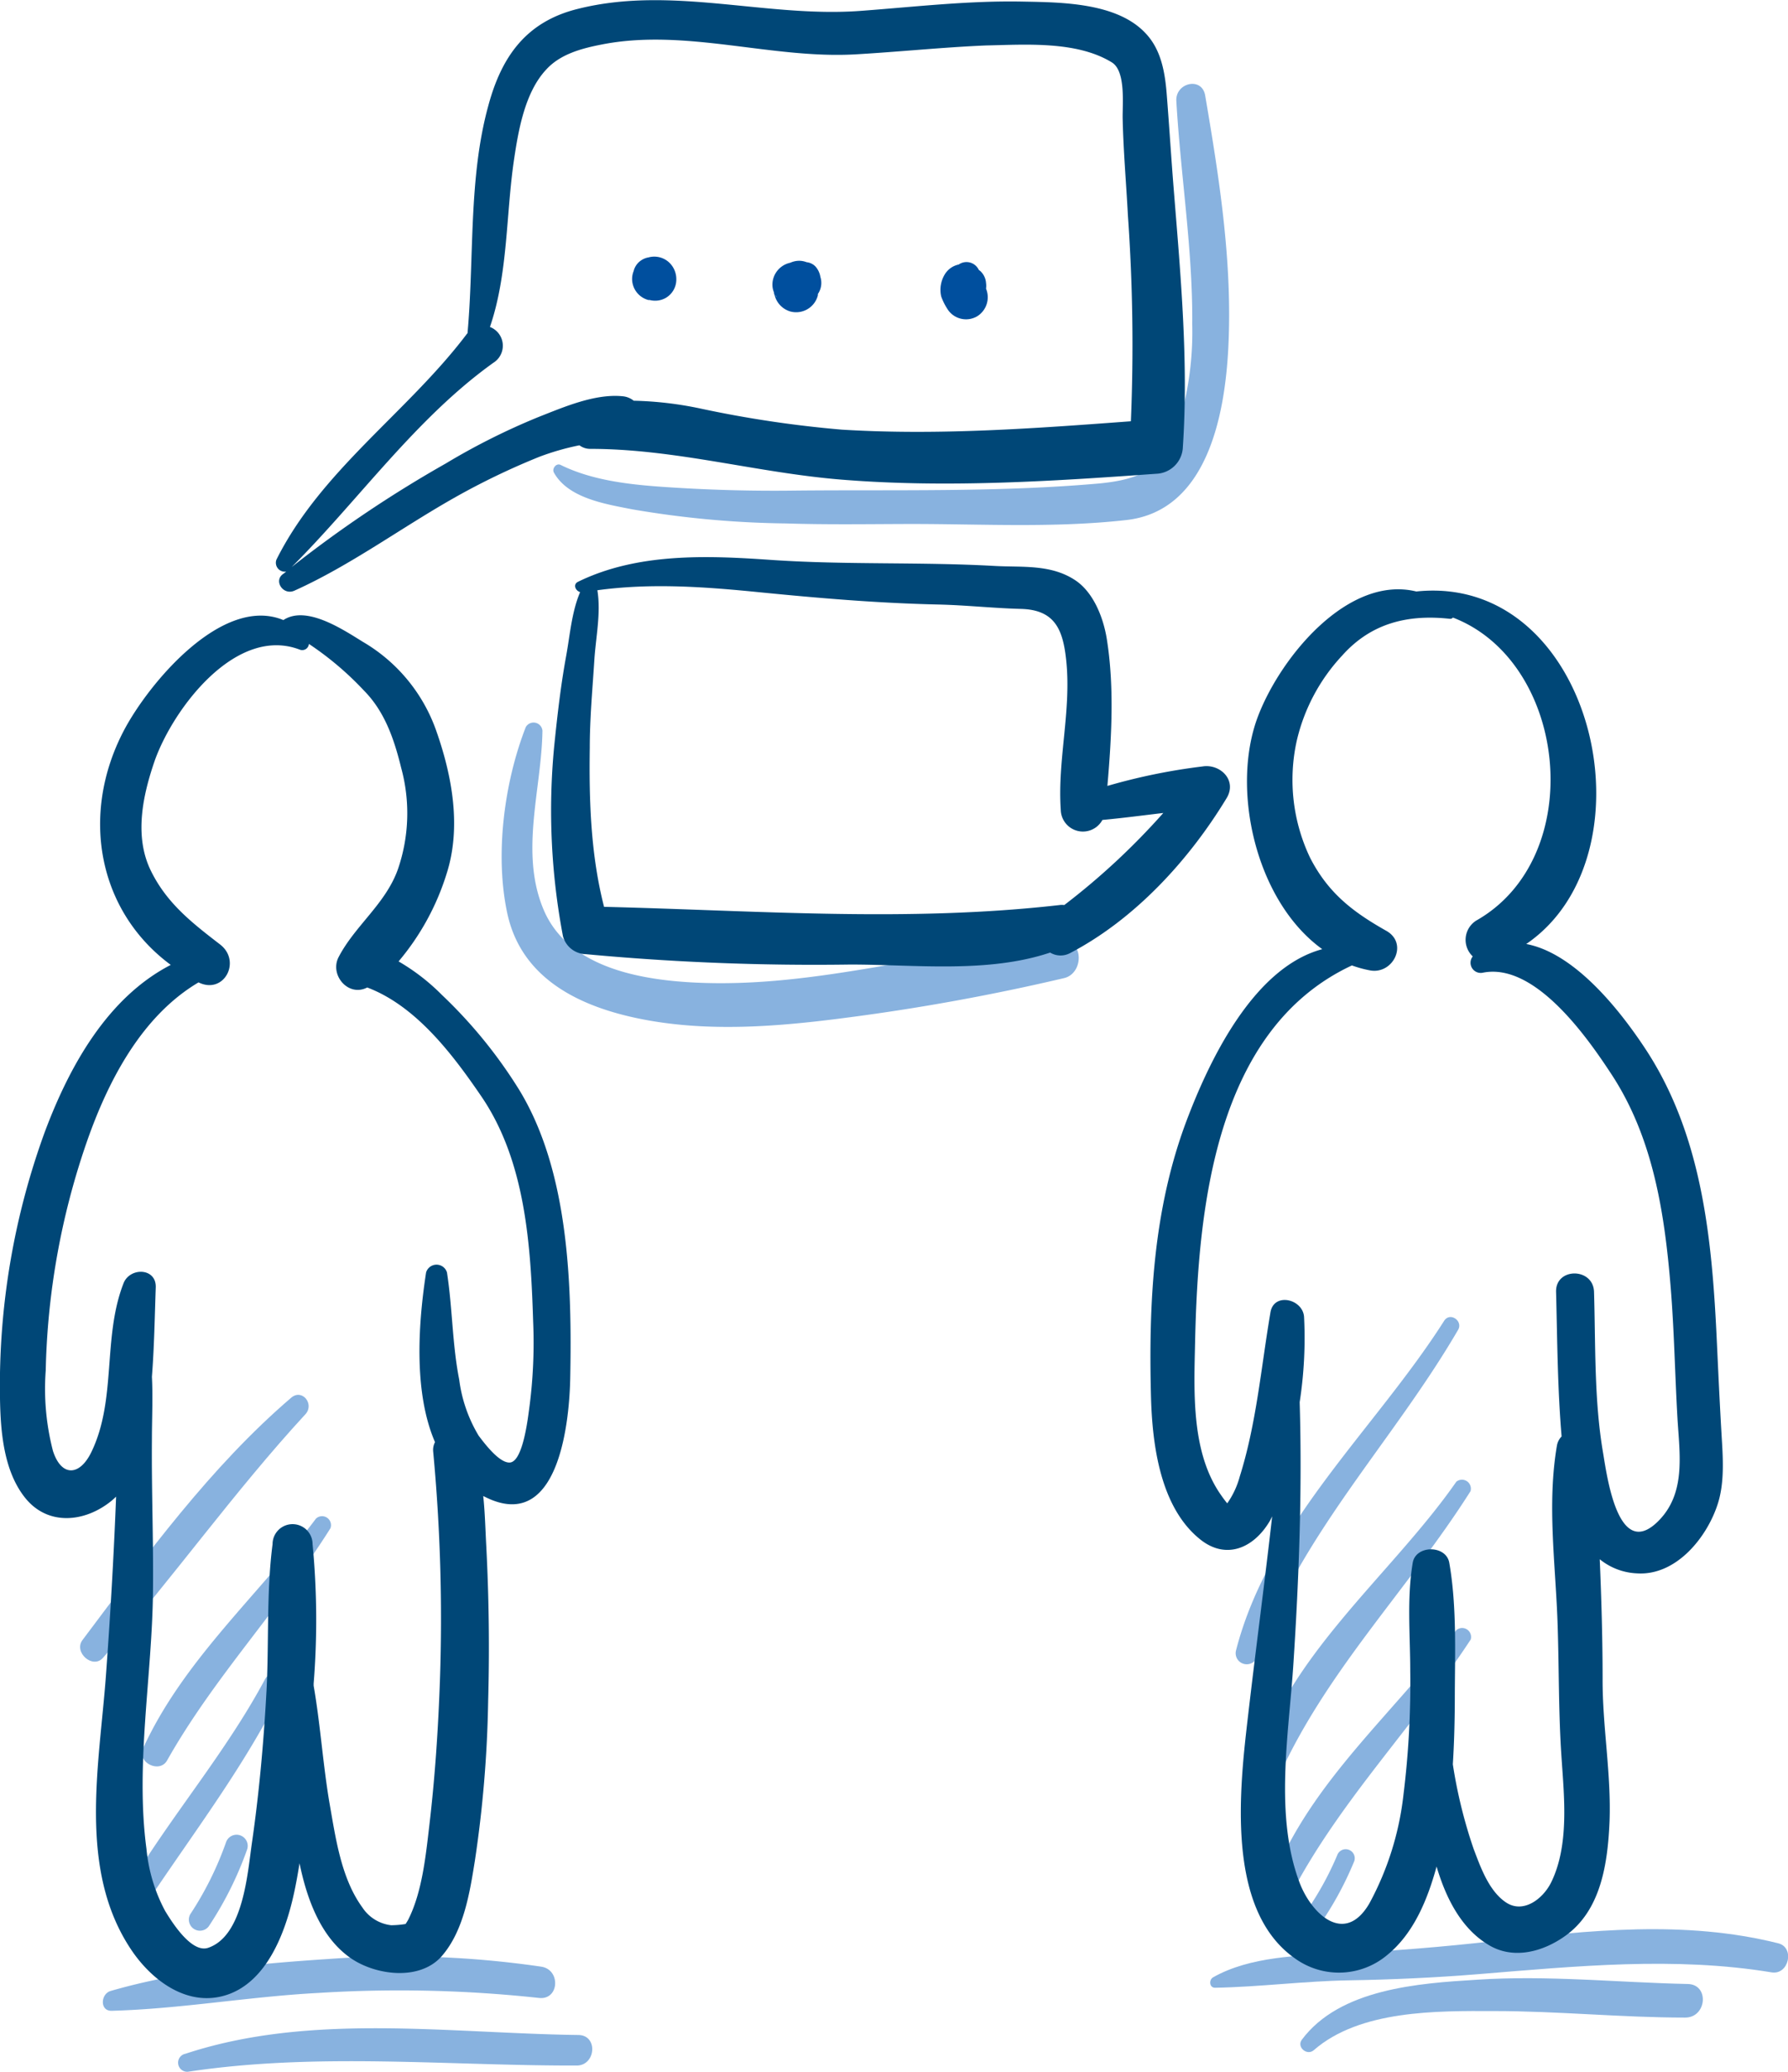
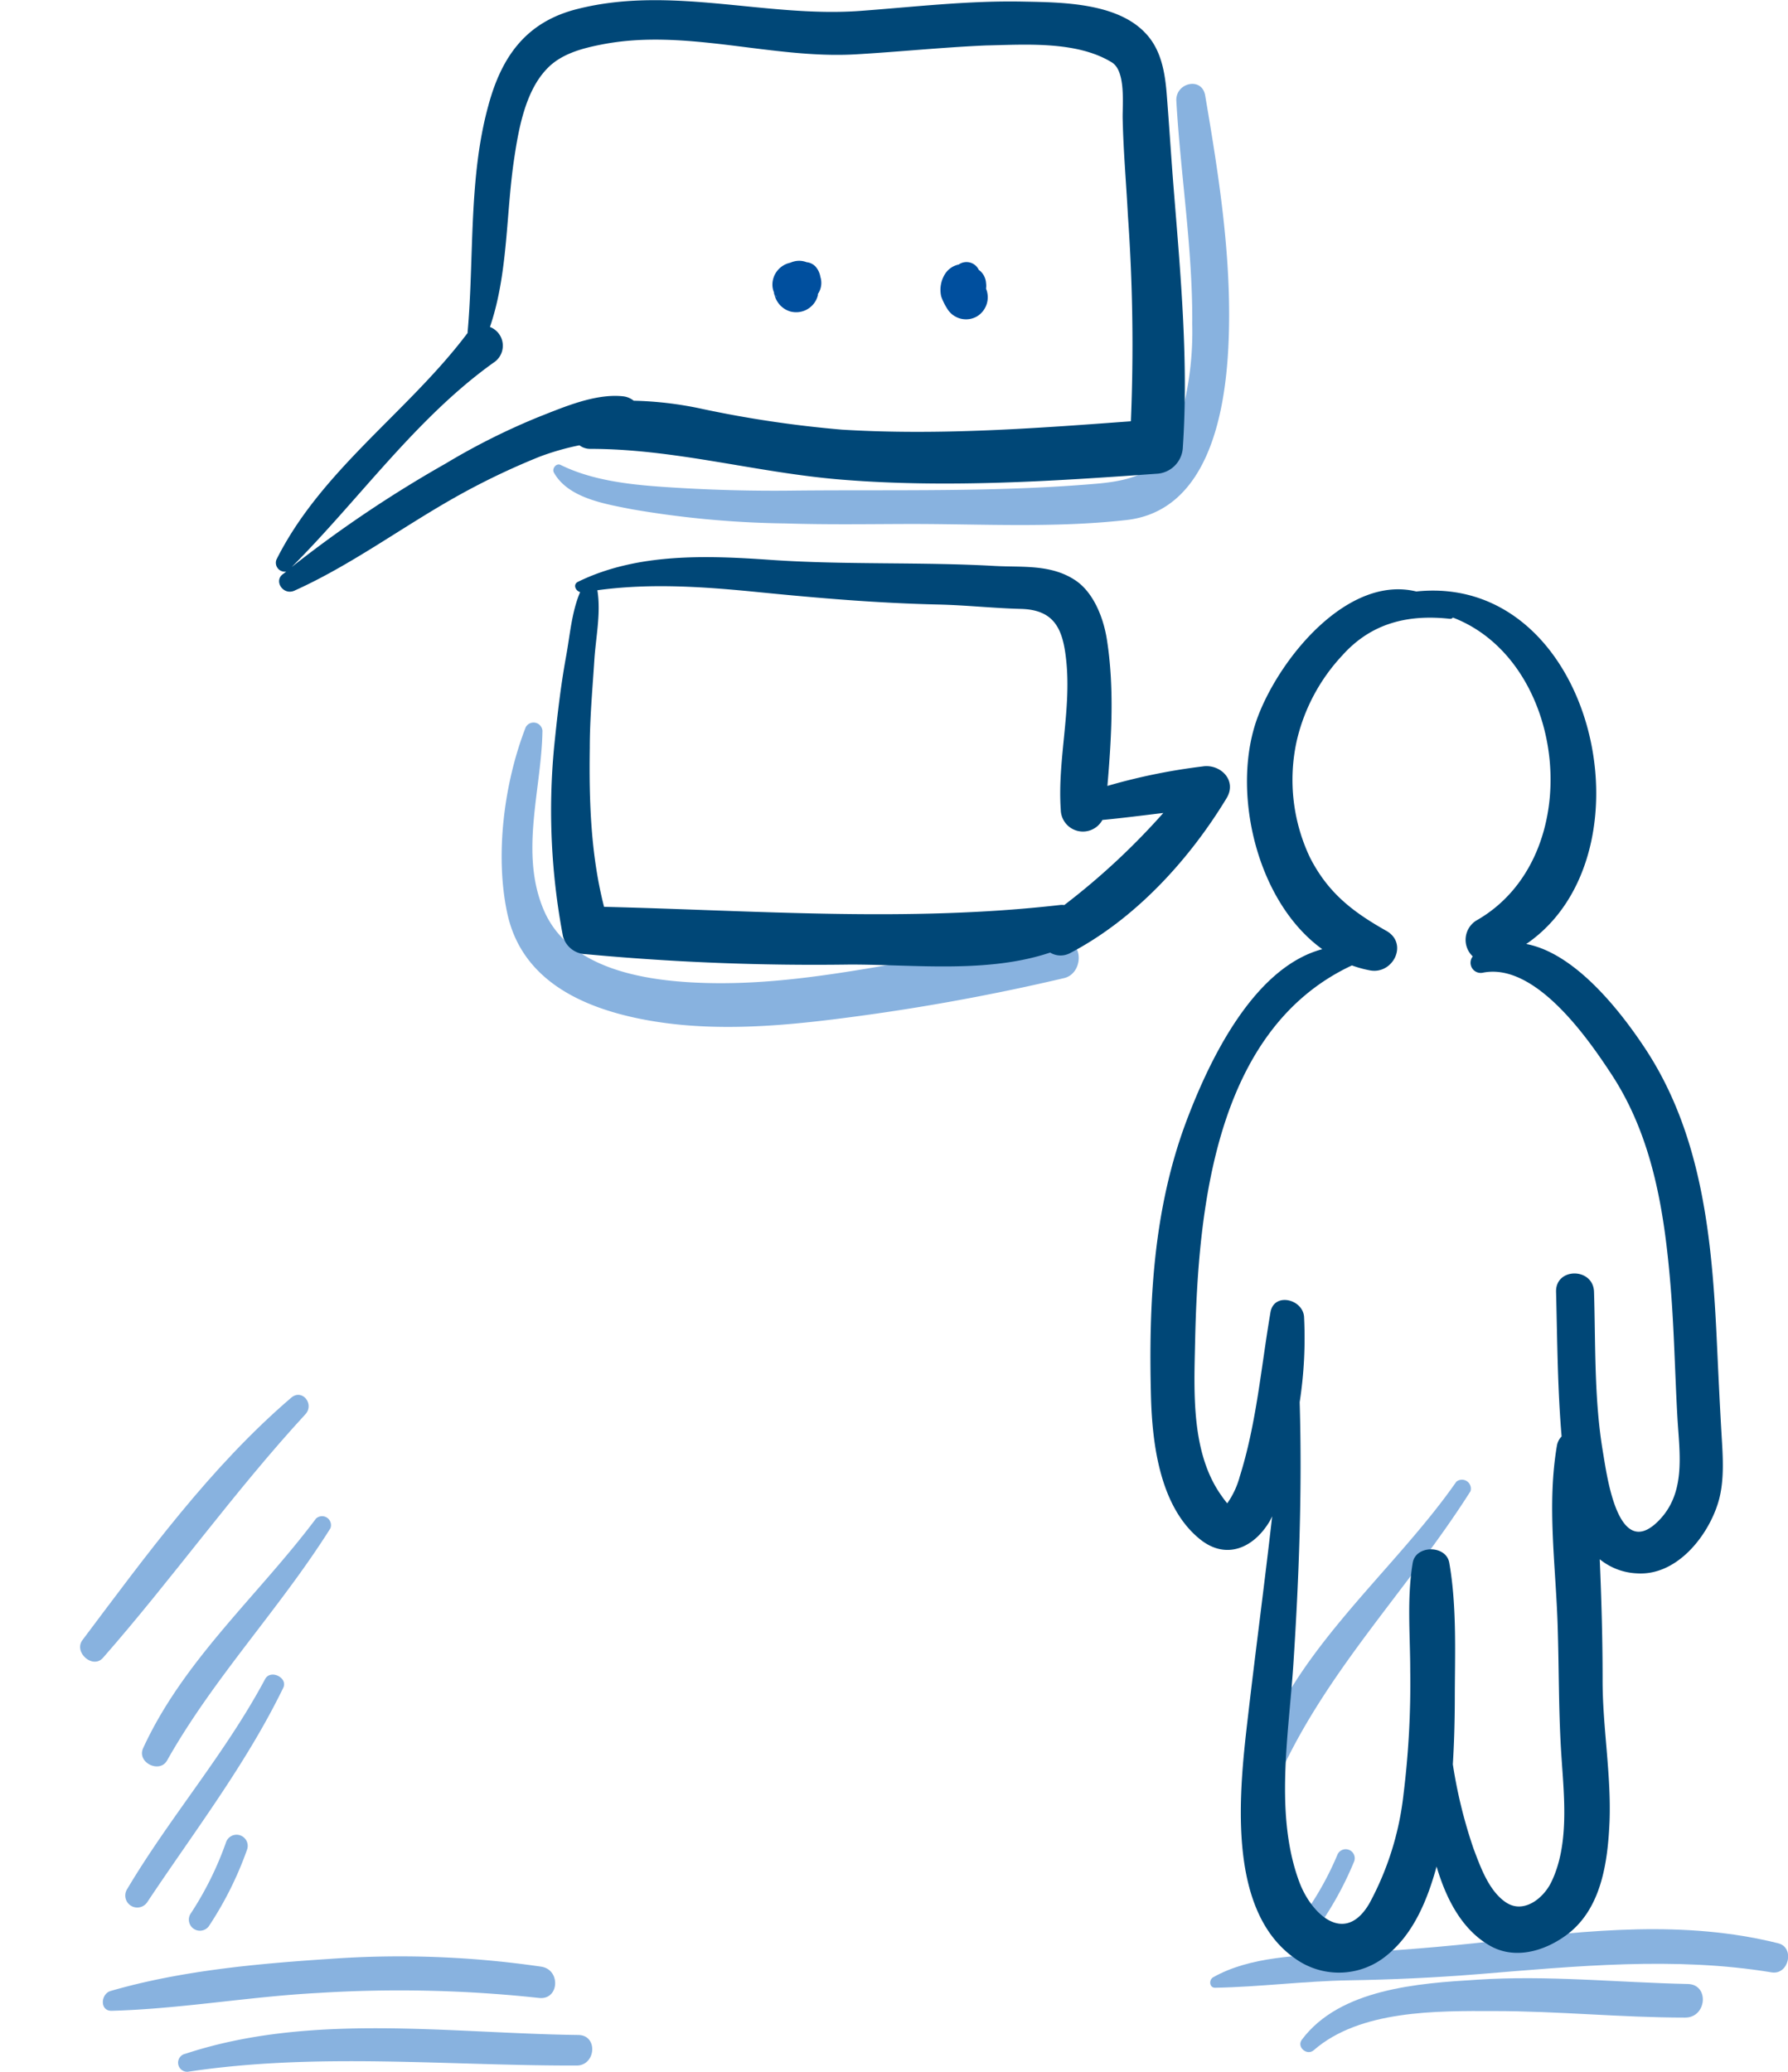
<svg xmlns="http://www.w3.org/2000/svg" id="Layer_1" data-name="Layer 1" viewBox="0 0 200.21 231.99">
  <defs>
    <style>.cls-1{fill:#88b2df;}.cls-2{fill:#004777;}.cls-3{fill:#004f9e;}</style>
  </defs>
  <path class="cls-1" d="M119.15,109.52c2.2-.52,2.25-4.29-.23-4.15-13.9.73-27.21,5.38-41.29,4.64-6.25-.33-14.11-1.8-16.78-8.2s-.2-13.46-.11-20a1,1,0,0,0-1.87-.39c-2.42,6.21-3.47,14.3-2.07,20.83,1.53,7.13,7.72,10.28,14.31,11.71,7.85,1.7,16.08,1,24-.05A242.57,242.57,0,0,0,119.15,109.52Z" transform="translate(0 0)" />
  <path class="cls-1" d="M137.54,38.93c.48-9.49-1-18.91-2.59-28.23-.36-2.15-3.35-1.44-3.23.61.48,8.36,1.85,16.65,1.78,25a35.59,35.59,0,0,1-1.92,12.42c-1.56,4-4.41,5-8.45,5.4-11.25,1-22.75.69-34,.8C84,55,79,54.85,74,54.5c-3.76-.27-7.79-.75-11.22-2.44-.49-.25-1,.41-.76.85,1.59,2.88,5.79,3.53,8.72,4.11A108.53,108.53,0,0,0,88,58.61c4.68.15,9.36.07,14.05.06,8,0,16.09.46,24.07-.44C135.24,57.21,137.16,46.33,137.54,38.93Z" transform="translate(0 0)" />
-   <path class="cls-1" d="M140.75,185.58c4.91-13.82,15.24-24.18,22.51-36.66.61-1-.91-2.08-1.57-1C154,160,142.1,170.46,138.41,184.77A1.24,1.24,0,0,0,140.75,185.58Z" transform="translate(0 0)" />
  <path class="cls-1" d="M163.07,165.91c-7.38,10.6-19.38,19.75-22.69,32.7a1.35,1.35,0,0,0,2.56.88c5.36-12.22,14.66-21.38,21.72-32.52A1,1,0,0,0,163.07,165.91Z" transform="translate(0 0)" />
-   <path class="cls-1" d="M163.05,182.55c-6.94,9.28-16.22,16.86-20.55,27.87-.54,1.38,1.63,2.49,2.34,1.16,5.43-10.16,13.54-18.39,19.84-28A1,1,0,0,0,163.05,182.55Z" transform="translate(0 0)" />
  <path class="cls-1" d="M149.73,207.74a34.67,34.67,0,0,1-4.79,8.07c-.79,1.11,1,2.29,1.76,1.18a37.49,37.49,0,0,0,4.94-8.59A1,1,0,0,0,149.73,207.74Z" transform="translate(0 0)" />
  <path class="cls-1" d="M11.53,185.63c7.81-8.9,14.65-18.58,22.69-27.3,1-1.13-.39-2.87-1.61-1.83-9.06,7.76-16.24,17.65-23.37,27.13C8.21,185,10.38,186.93,11.53,185.63Z" transform="translate(0 0)" />
  <path class="cls-1" d="M18.71,197.12c5.23-9.28,12.63-17,18.29-26a1,1,0,0,0-1.62-1.08c-6.45,8.6-14.81,15.81-19.36,25.72C15.31,197.35,17.87,198.61,18.71,197.12Z" transform="translate(0 0)" />
  <path class="cls-1" d="M29.69,188c-4.43,8.3-10.63,15.42-15.43,23.49A1.33,1.33,0,0,0,16.48,213c5.25-7.89,11.05-15.42,15.23-24C32.28,187.86,30.3,186.88,29.69,188Z" transform="translate(0 0)" />
  <path class="cls-1" d="M25.31,206.28a36.75,36.75,0,0,1-4,8.05,1.24,1.24,0,0,0,2.06,1.37,39.15,39.15,0,0,0,4.3-8.61A1.23,1.23,0,0,0,25.31,206.28Z" transform="translate(0 0)" />
  <path class="cls-1" d="M199.11,217.59c-10.47-2.62-21.16-1.45-31.75-.25-5.74.65-11.45,1.12-17.23,1.39-4.62.22-10.17.33-14.29,2.67-.49.27-.44,1.18.22,1.17,5-.09,10-.75,15-.83,4.84-.08,9.64-.3,14.46-.69,10.93-.89,22-2,32.87-.2C200.31,221.15,201,218.05,199.11,217.59Z" transform="translate(0 0)" />
  <path class="cls-1" d="M147.11,229.56c5.17-4.51,13.78-4.4,20.21-4.38,7.13,0,14.25.73,21.38.73,2.42,0,2.73-3.71.29-3.76-7.89-.17-15.71-1-23.61-.48-6.52.4-15.34,1-19.61,6.72C145.16,229.22,146.36,230.22,147.11,229.56Z" transform="translate(0 0)" />
  <path class="cls-1" d="M12.39,222.93c-1.13.33-1.24,2.26.12,2.22,7.74-.21,15.43-1.6,23.17-2a145.07,145.07,0,0,1,24.66.56c2.28.27,2.48-3.16.27-3.5a109.19,109.19,0,0,0-23.83-.86C28.7,219.88,20.18,220.67,12.39,222.93Z" transform="translate(0 0)" />
  <path class="cls-1" d="M64.77,227.86c-14.51-.19-30-2.52-44,2.1a1,1,0,0,0,.38,2c14.42-2.16,28.9-.65,43.4-.68C66.72,231.3,67,227.89,64.77,227.86Z" transform="translate(0 0)" />
-   <path class="cls-2" d="M14.71,218.34c2.36,3.51,6.42,6.49,10.77,5s6.37-6.75,7.32-10.82c.3-1.28.53-2.58.74-3.89.8,3.9,2.33,8.27,5.74,10.63,2.8,1.93,7.76,2.58,10.21-.26s3.12-7.12,3.69-10.69a134.39,134.39,0,0,0,1.48-17.81q.24-8.69-.21-17.37c-.1-1.81-.14-3.73-.34-5.62.3.15.61.3.93.43,7.61,3.07,8.72-8.94,8.81-13.61.2-10.43-.13-23.16-5.72-32.31a53.43,53.43,0,0,0-8.64-10.61,23.25,23.25,0,0,0-4.86-3.76A28.1,28.1,0,0,0,50,97.86c1.68-5.21.64-10.94-1.14-16a18.71,18.71,0,0,0-8.24-10c-2.31-1.43-6.34-4.11-8.89-2.43-6.82-2.83-15.07,7.07-17.85,12.35-4.9,9.32-3,20.17,5.24,26.26-7.07,3.65-11.33,11.31-14.08,18.64A82.86,82.86,0,0,0,0,156.6c.06,3.69.41,8.07,2.78,11.07,2.58,3.27,6.8,2.78,9.75.34.16-.14.32-.28.47-.43-.26,6.69-.65,13.39-1.14,20.06C11.12,197.69,8.69,209.38,14.71,218.34Zm-4.46-55.79c-1.33,2.78-3.39,2.81-4.32-.09a27.67,27.67,0,0,1-.81-9A83.42,83.42,0,0,1,9.67,128c2.37-6.85,6.14-14.2,12.56-18,2.86,1.4,4.84-2.38,2.41-4.25-3.18-2.45-6-4.64-7.78-8.32C15,93.56,16,89,17.34,85.13,19.45,79.25,26.47,70,33.59,72.75a.75.75,0,0,0,1-.65,35,35,0,0,1,6.17,5.23c2.35,2.38,3.39,5.5,4.17,8.68a19.27,19.27,0,0,1-.36,11.28c-1.36,3.89-4.8,6.33-6.64,9.85-1.07,2,1.06,4.54,3.19,3.43,5.49,2.07,9.61,7.55,12.79,12.21,4.95,7.27,5.52,16.68,5.79,25.22a55.64,55.64,0,0,1-.41,9.48c-.15,1.05-.69,6.18-2.2,6.28-1.2.08-2.91-2.24-3.49-3a16.17,16.17,0,0,1-2.18-6.28c-.78-3.94-.75-8-1.37-12a1.22,1.22,0,0,0-2.34,0c-.82,5.37-1.48,13.26,1,19a1.87,1.87,0,0,0-.21,1,200.35,200.35,0,0,1,.76,25.7c-.19,5.39-.55,10.8-1.18,16.16-.4,3.41-.8,7.48-2.36,10.59-.11.21-.25.41-.3.5a10.38,10.38,0,0,1-1.62.14,4.47,4.47,0,0,1-3.23-2c-2.41-3.31-3-7.89-3.7-11.82-.72-4.32-1-8.69-1.75-13l0-.24A88.9,88.9,0,0,0,35,172.9a2.24,2.24,0,0,0-4.48,0c-.7,5.41-.39,11-.68,16.45-.31,5.69-.82,11.38-1.63,17-.49,3.34-.95,10.42-4.91,11.75-1.87.62-4.07-2.91-4.82-4.15a18.33,18.33,0,0,1-2.08-6.93c-1.26-9.44.64-19.39.73-28.86.06-5.66-.17-11.31-.12-17,0-2.32.12-4.67,0-7,.26-3.32.31-6.63.43-10,.08-2.22-2.88-2.28-3.6-.49C11.46,149.74,13.08,156.65,10.25,162.55Z" transform="translate(0 0)" />
  <path class="cls-2" d="M148.06,106.28c-7.81,2.09-12.77,12.74-15.25,19.35-3.68,9.86-4.2,20.27-3.93,30.72.14,5.33,1,12.39,5.49,16,2.91,2.35,6,1,7.79-2,.11-.18.19-.37.29-.56-.84,7.42-1.83,14.83-2.69,22.24-.93,8-2.6,21.73,5.21,27.23a8.4,8.4,0,0,0,10.32-.32c3-2.42,4.55-6.22,5.57-9.94,1.08,3.65,2.83,7,5.85,8.79,2.76,1.66,6.06.75,8.52-1,4.09-2.88,4.8-8.25,5-12.89.19-5.32-.8-10.59-.78-15.91,0-4.47-.13-8.93-.32-13.4a7.07,7.07,0,0,0,4.17,1.58c4.44.29,7.92-4.13,9.08-7.89.74-2.4.54-5.15.39-7.62-.2-3.42-.36-6.85-.52-10.27-.53-11.52-1.6-23.36-8.15-33.16-2.72-4.09-7.74-10.5-13.2-11.53,14.75-10.07,7.57-41.56-12.31-39.47-7.57-1.85-15.1,7.19-17.69,13.88C137.76,88.19,140.55,100.87,148.06,106.28ZM145.19,83a20.9,20.9,0,0,1,5.12-9.62c3.24-3.62,7.35-4.61,12.05-4.09a.4.4,0,0,0,.33-.14c12.9,4.95,15.16,26.84,2.59,33.94a2.55,2.55,0,0,0-.37,4,1.14,1.14,0,0,0,1.15,1.82c5.85-1.15,11.73,7.33,14.39,11.39,4.65,7.09,5.94,15.5,6.62,23.81.4,4.88.48,9.77.76,14.65.24,4.11,1,8.54-2.26,11.67-4.46,4.28-5.66-5.39-6.08-7.83-1-5.9-.82-12-1-17.95-.09-2.74-4.32-2.75-4.25,0,.14,5.4.16,10.81.62,16.19a1.94,1.94,0,0,0-.52,1c-1.15,6.7-.12,13.54.08,20.29.16,5,.09,9.84.44,14.81.3,4.41.84,9.69-1.15,13.79-.91,1.88-3.13,3.58-5.07,2.29S165.76,209,165,207a54.56,54.56,0,0,1-2.32-9.45c.15-2.38.21-4.76.22-7.12,0-5,.26-10.45-.62-15.45-.35-2-3.75-2-4.09,0-.67,4-.28,8.1-.28,12.11a101,101,0,0,1-.75,13.8,33.29,33.29,0,0,1-3.81,12.21c-2.76,4.78-6.53,1.23-7.87-2.4-2.78-7.5-1.17-16.52-.66-24.29.64-9.77,1-19.62.71-29.41a47,47,0,0,0,.49-9.56c-.15-2-3.38-2.76-3.76-.5-1.05,6.14-1.56,12.42-3.44,18.39a9.5,9.5,0,0,1-1.4,3c-.23-.27-.53-.68-.65-.86-3.42-4.79-3.07-11.63-2.95-17.23.33-15,2.26-35,17.56-42.14a12.72,12.72,0,0,0,2,.55c2.6.51,4.36-3,1.86-4.42-3.78-2.13-6.53-4.25-8.55-8.2A20.27,20.27,0,0,1,145.19,83Z" transform="translate(0 0)" />
  <path class="cls-2" d="M96.34,1.22C85.77,2,75.18-1.65,64.68,1c-5.76,1.43-8.52,5.33-10,10.83-2.24,8.12-1.57,17.08-2.33,25.48a1.92,1.92,0,0,0-.18.22c-6.59,8.67-16.25,15.18-21.22,25.14A1,1,0,0,0,32.05,64l-.29.23c-1.19.74-.08,2.48,1.2,1.91,6.25-2.81,11.9-7,17.87-10.38a80.08,80.08,0,0,1,9.61-4.63,28.8,28.8,0,0,1,4.44-1.27,2,2,0,0,0,1.2.4c9.57,0,18.69,2.69,28.21,3.45,11.68.94,23.5.18,35.16-.66a3.1,3.1,0,0,0,3-3c.64-9.47-.24-19.14-1-28.58-.29-3.57-.51-7.14-.79-10.71-.19-2.52-.59-5.17-2.41-7.06C125.06.3,118.88.26,114.6.18,108.5.05,102.41.77,96.34,1.22ZM124.52,7c1.57,1,1.15,4.76,1.19,6.31.08,3.63.4,7.24.59,10.86a205.7,205.7,0,0,1,.33,23c-10.77.8-21.52,1.6-32.34.94a126.57,126.57,0,0,1-15.74-2.34,39.92,39.92,0,0,0-7.59-.9,2.29,2.29,0,0,0-1.24-.5c-3.09-.31-6.56,1.2-9.39,2.31A75.6,75.6,0,0,0,49.91,51.9,136.45,136.45,0,0,0,32.66,63.49c7.5-7.49,13.89-16.65,22.6-22.88a2.25,2.25,0,0,0-.4-4c2.06-6,1.78-12.74,2.73-18.95.49-3.27,1.24-7.39,3.58-9.88C62.74,6.06,65.11,5.43,67.29,5c9.38-1.88,19,1.61,28.44,1.09,4.89-.28,9.76-.79,14.66-1C114.82,5,120.58,4.56,124.52,7Z" transform="translate(0 0)" />
  <path class="cls-2" d="M123.93,71.53c-.38-2.36-1.48-5.22-3.56-6.58-2.73-1.79-5.91-1.41-9-1.58-8.36-.47-16.71-.1-25.08-.68-7.19-.5-14.93-.79-21.56,2.45-.6.29-.3,1,.23,1.16-.95,2.22-1.14,4.85-1.57,7.18-.62,3.39-1,6.8-1.35,10.23a75.25,75.25,0,0,0,1,21.13,2.72,2.72,0,0,0,2.57,2A275.67,275.67,0,0,0,95.22,108c7.27,0,15.38,1,22.37-1.34a2.25,2.25,0,0,0,2.21.07c7.28-3.8,13.35-10.43,17.56-17.38,1.19-2-.75-3.85-2.71-3.53A67.23,67.23,0,0,0,124,88C124.47,82.56,124.79,76.89,123.93,71.53Zm-4.76,29.81a1.86,1.86,0,0,0-.53,0c-17,1.94-33.95.61-51,.2-1.49-5.79-1.69-11.87-1.6-17.81,0-3.27.3-6.53.51-9.8.16-2.55.76-5.3.34-7.84,6.06-.83,12.12-.38,18.2.23,6.67.66,13.24,1.22,20,1.37,3.07.07,6.14.41,9.21.49,3.83.09,4.73,2.32,5.09,5.78.59,5.6-1,11.17-.61,16.74a2.48,2.48,0,0,0,4.66,1.11c2.27-.21,4.54-.51,6.82-.78A78.66,78.66,0,0,1,119.17,101.34Z" transform="translate(0 0)" />
-   <path class="cls-3" d="M75,29.46a2.44,2.44,0,0,0-2.41-.63l-.1,0h.08a2.12,2.12,0,0,0-1.09.58,2,2,0,0,0-.53.95,2.36,2.36,0,0,0-.09,1.49,2.45,2.45,0,0,0,1.73,1.74l.15,0a2.41,2.41,0,0,0,1.82-.24,2.38,2.38,0,0,0,1.17-2v-.13A2.57,2.57,0,0,0,75,29.46Z" transform="translate(0 0)" />
  <path class="cls-3" d="M91.86,31a2.3,2.3,0,0,0-.54-1.15,1.59,1.59,0,0,0-1-.49,2.31,2.31,0,0,0-.83-.16,2.45,2.45,0,0,0-1,.22,2.52,2.52,0,0,0-2,2.45,2.27,2.27,0,0,0,.18.88c0,.08,0,.17.06.26a2.55,2.55,0,0,0,1.78,1.87,2.51,2.51,0,0,0,3.07-1.81.8.8,0,0,0,0-.15A2.2,2.2,0,0,0,91.86,31Zm-4.63,2.6-.33-.42L86.83,33A3.61,3.61,0,0,0,87.23,33.63Z" transform="translate(0 0)" />
  <path class="cls-3" d="M110.41,31.69a2,2,0,0,0-.63-1.33l-.18-.14a1.52,1.52,0,0,0-2.25-.6,2.39,2.39,0,0,0-1.57,1.12,3.34,3.34,0,0,0-.39,2.45,6.5,6.5,0,0,0,.66,1.35,2.46,2.46,0,0,0,3.36.88,2.51,2.51,0,0,0,1-3.1A2.22,2.22,0,0,0,110.41,31.69Z" transform="translate(0 0)" />
</svg>